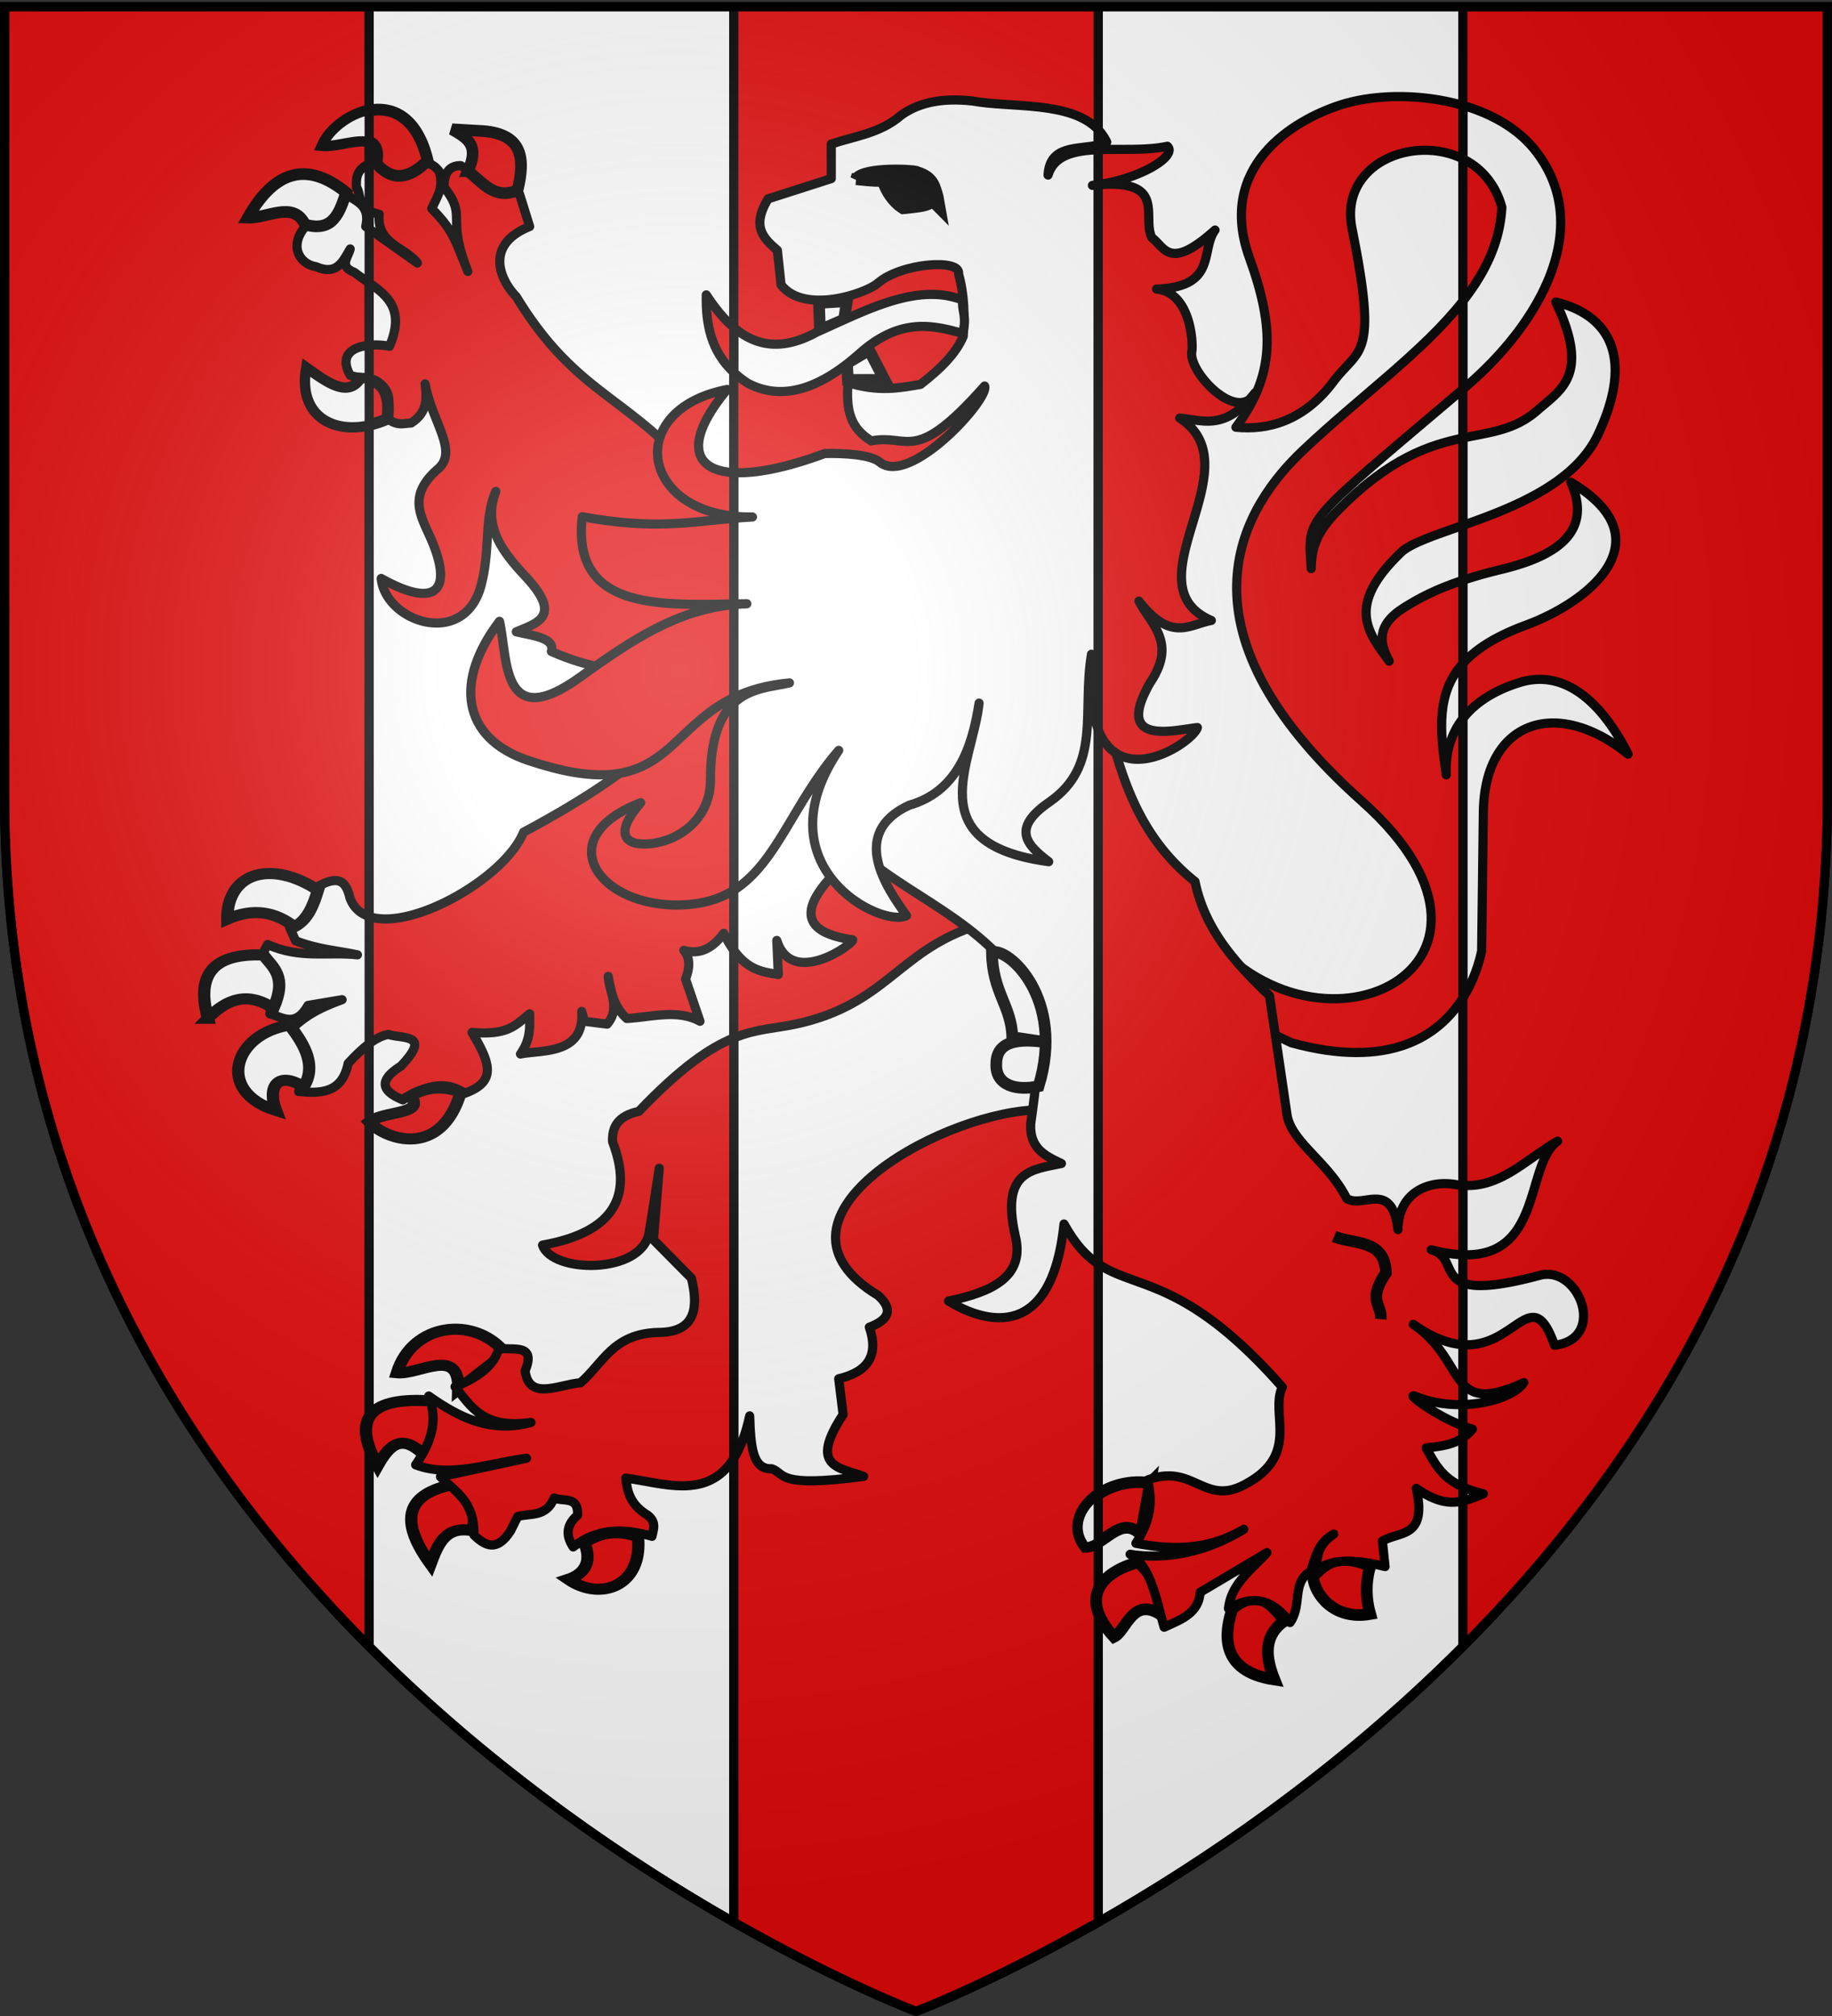
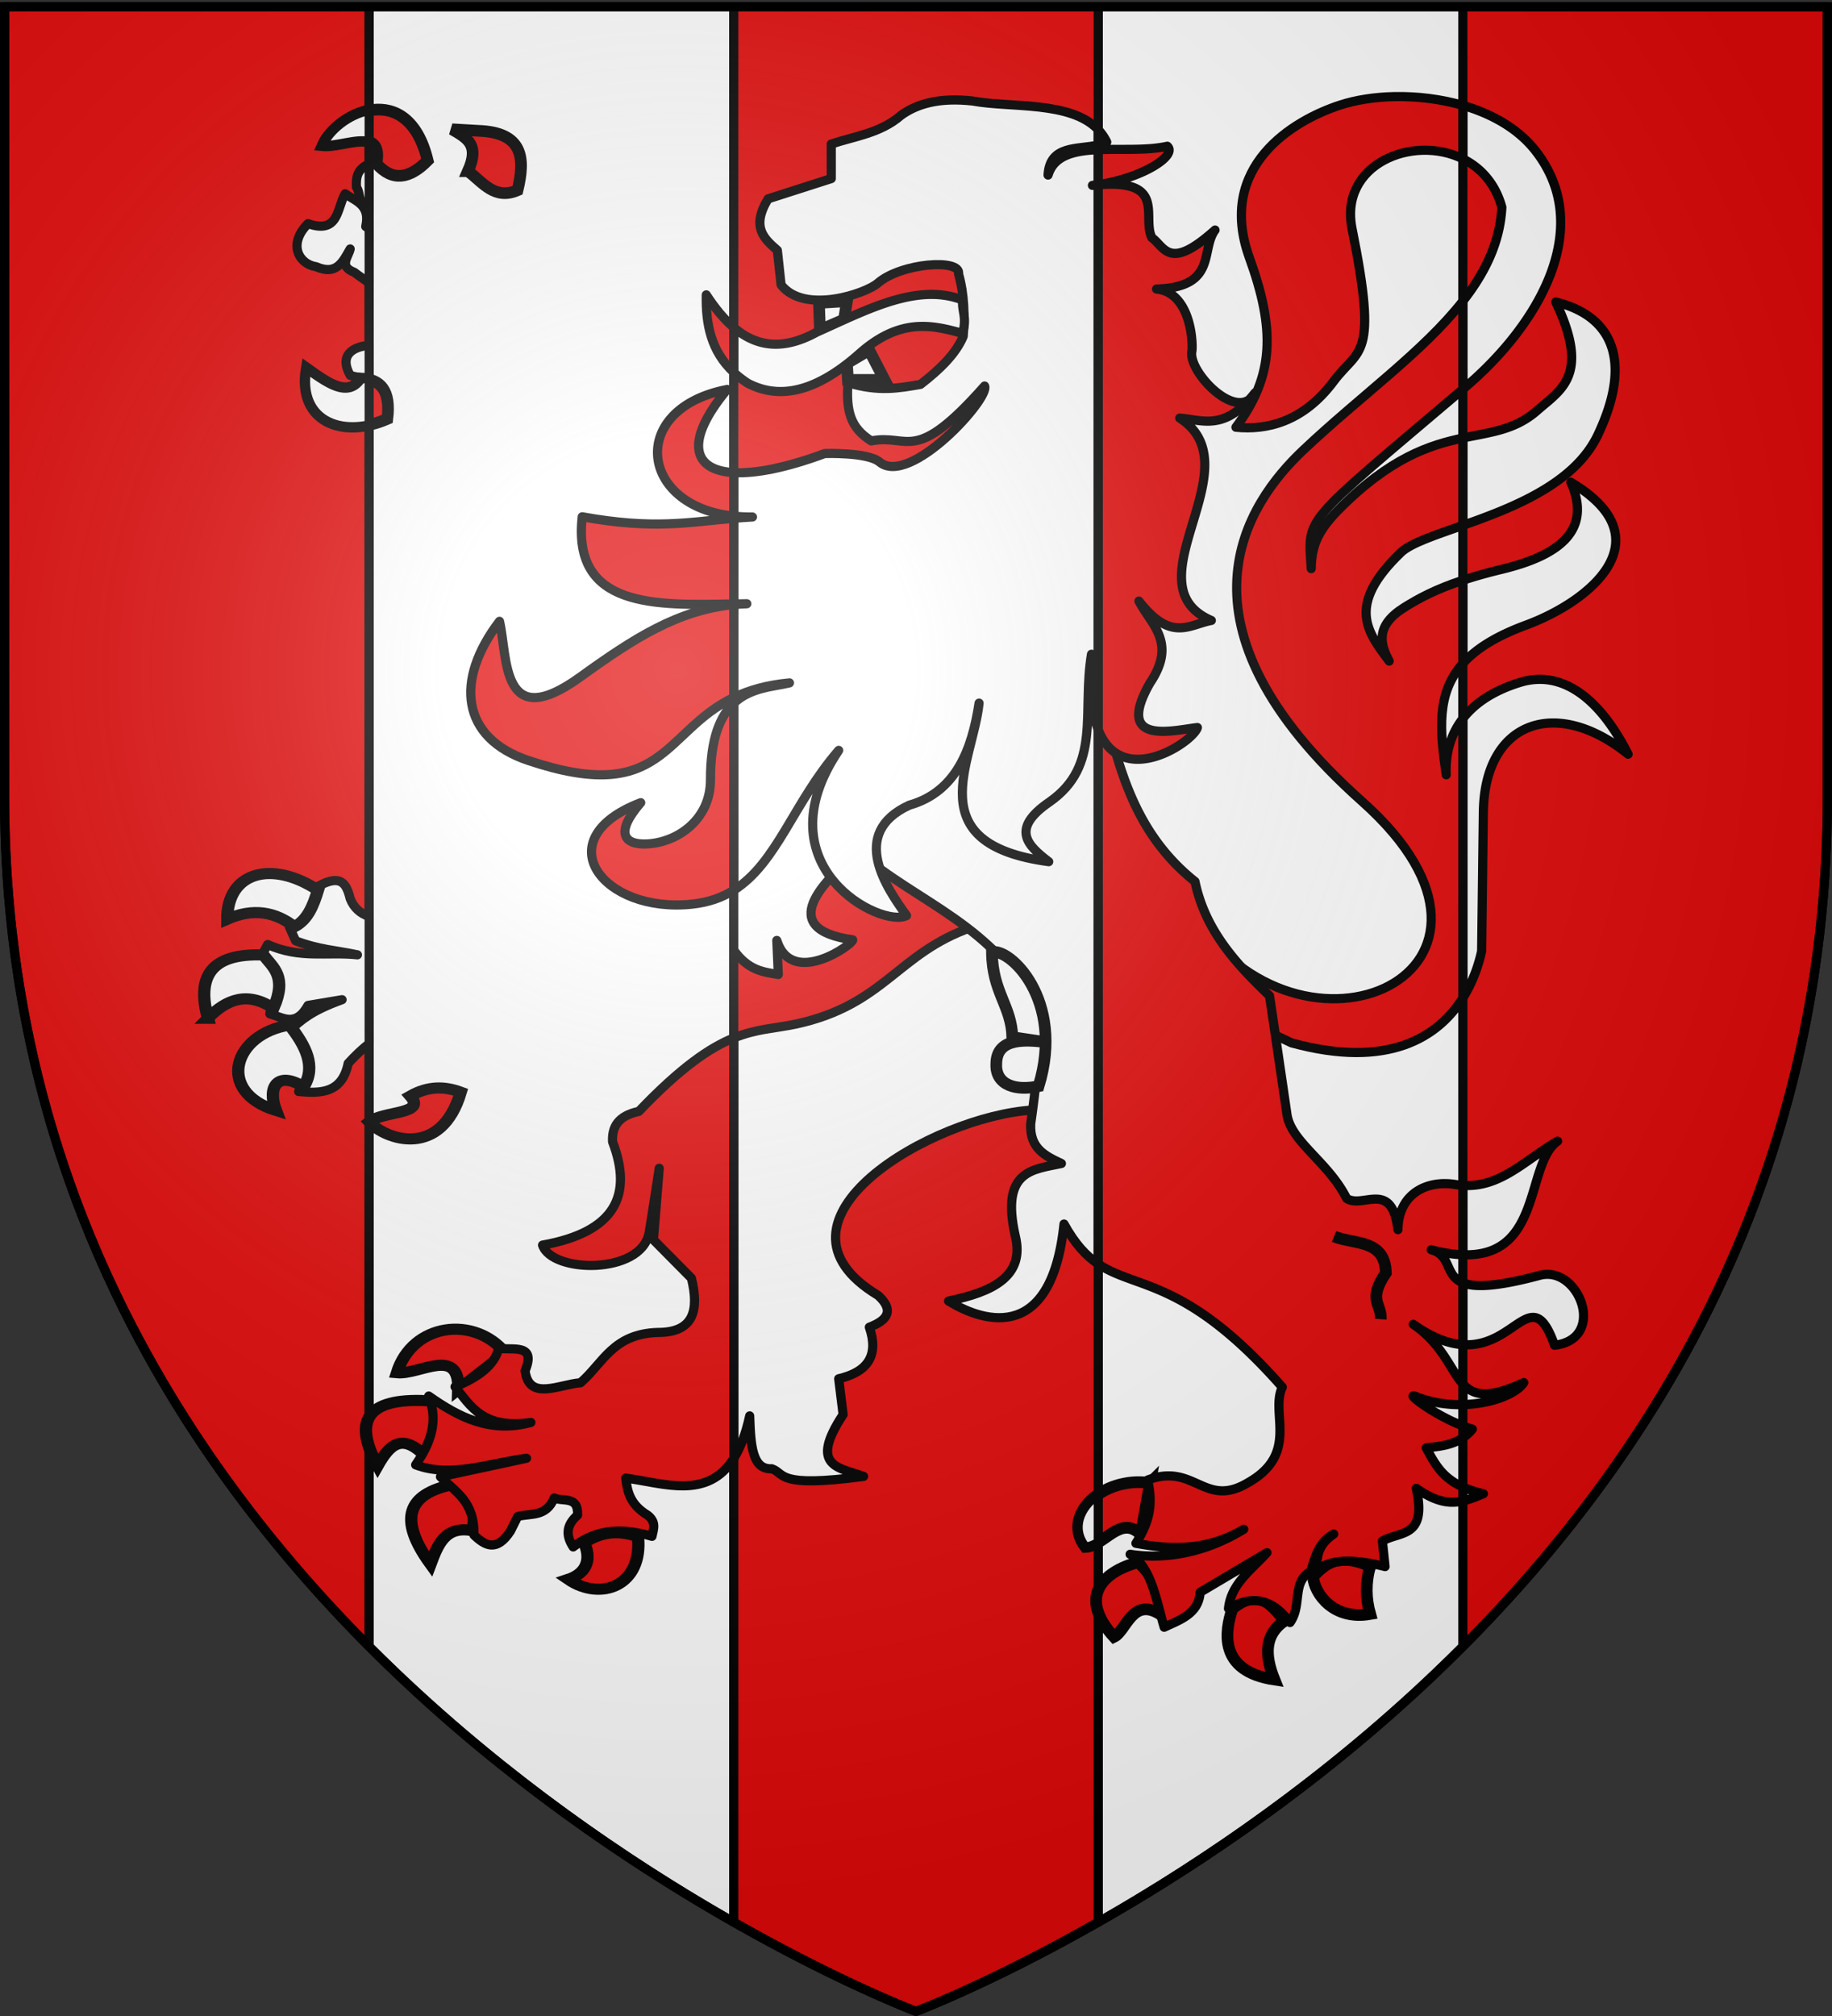
<svg xmlns="http://www.w3.org/2000/svg" xmlns:xlink="http://www.w3.org/1999/xlink" width="600" height="660" version="1.0">
  <rect width="100%" height="100%" fill="#333333" stroke="none" />
  <desc>Flag of Canton of Valais (Wallis)</desc>
  <defs>
    <radialGradient xlink:href="#a" id="b" cx="221.445" cy="226.331" r="300" fx="221.445" fy="226.331" gradientTransform="matrix(1.353 0 0 1.349 -77.63 -85.747)" gradientUnits="userSpaceOnUse" />
    <linearGradient id="a">
      <stop offset="0" style="stop-color:white;stop-opacity:.314" />
      <stop offset=".19" style="stop-color:white;stop-opacity:.251" />
      <stop offset=".6" style="stop-color:#6b6b6b;stop-opacity:.125" />
      <stop offset="1" style="stop-color:black;stop-opacity:.125" />
    </linearGradient>
  </defs>
  <g style="display:inline">
    <path d="M1.5 2.188v258.53c0 123.581 55.954 214.698 119.406 278.313V2.188z" style="opacity:1;fill:#e20909;fill-opacity:1;stroke:#000;stroke-width:3;stroke-linecap:round;stroke-linejoin:round;stroke-miterlimit:4;stroke-dasharray:none;stroke-opacity:1" />
    <path d="M120.906 2.188V539.03c41.044 41.15 85.193 70.79 119.407 90.25V2.188zM359.688 2.188V629.28c34.213-19.46 78.362-49.1 119.406-90.25V2.188z" style="opacity:1;fill:#fff;fill-opacity:1;stroke:#000;stroke-width:3;stroke-linecap:round;stroke-linejoin:round;stroke-miterlimit:4;stroke-dasharray:none;stroke-opacity:1" />
    <path d="M240.313 2.188V629.28C275.38 649.227 300 658.5 300 658.5s24.62-9.273 59.688-29.219V2.188zM479.094 2.188V539.03C542.546 475.416 598.5 384.3 598.5 260.72V2.188z" style="opacity:1;fill:#e20909;fill-opacity:1;stroke:#000;stroke-width:3;stroke-linecap:round;stroke-linejoin:round;stroke-miterlimit:4;stroke-dasharray:none;stroke-opacity:1" />
    <path d="M479.094 34.5V52c5.849 2.896 10.666 8.092 12.781 15.875-.612 11.45-5.466 21.381-12.781 30.719v28.844c.254-.217.399-.345.656-.563 24.786-21.044 42.545-52.7 23.156-77.5-5.721-7.318-14.356-12.131-23.812-14.875m30.437 64.375c11.416 24.023 1.602 28.752-6.062 35.5-7.263 6.394-15.032 7.047-24.375 9.031V172c16.14-5.7 36.59-13.523 44.219-29.625 11.824-24.958 4.122-39.164-13.782-43.5m4.938 59c6.837 15.294-3.031 23.787-22.594 28.5-4.95 1.193-9.143 2.39-12.781 3.594v27.25c4.22-4.716 10.734-8.887 20.594-12.531 22.018-8.139 45.476-28.575 14.78-46.813m-10.344 64.531a21.9 21.9 0 0 0-6.187.969c-8.122 2.463-14.611 6.412-18.844 11.875v91.469c3.225-5.12 5.119-10.594 6.156-15.313l.563-45.5c.36-29.715 23.777-38.059 47.406-19-8.016-15.841-18.1-24.597-29.094-24.5" style="opacity:1;fill:#fff;fill-opacity:1;stroke:#000;stroke-width:3;stroke-linecap:round;stroke-linejoin:round;stroke-miterlimit:4;stroke-dasharray:none;stroke-opacity:1" />
-     <path d="M123.188 53c-.863.181-1.626.426-2.282.688v15.25c.834.462 1.898.887 3.281 1.218-.924 9.624 8.53 10.754 12.5 15.938l-15.78-11.156v17.687c6.133 4.252 11.72 8.881 6.656 20.75-2-.423-4.406-.558-6.657-.344v11.25c4.394 1.169 8.227 3.595 5.625 12.375 3.36 2.997 5.577 1.908 8.094 1.844 5.439-3.475 5.202-8.118 4.594-12.812 2.285 12.51 11.03 21.973 4.219 27.843-10.122 8.724-5.532 15.486-2.375 22.688 7.513 17.143 1.877 23.257-16.22 13.156 1.413 14.296 27.297 23.076 32.75 2.156 3.102-11.896.865-21.653 4.782-30.656-4.239 11.29 1.973 19.548 9.781 27.906 12.267 13.131 3.63 15.21-3.062 18.063 5.619 1.333 12.741 1.992 11.5 6.437a79.7 79.7 0 0 0 19.937 5.906l11.094 27.157c-10.021 8.53-23.53 17.23-40.156 26.094-5.912 14.718-36.453 32.372-50.563 27.625v41.625c2.11-1.57 4.208-2.685 6.313-3.032 4.554 1.515 14.36-.363 4.062 10.375-8.017 5.08-5.676 8.424.656 11.063 6.758-4.28 13.524-6.79 20.282-2.156 10.12-3.73 8.8-9.266 2.375-19.938 11.887.935 14.028-2.24 18.875-6.094-.01 4.165.478 8.205-3 13.156 6.746-1.407 21.048.383 20.062-13.937l.875 3.219 7.438.937c4.49-5.21.66-10.446.344-15.656.98 4.834 1.63 9.768 6.093 13.813 8.139-.467 16.656-3.121 23.969.906l-4.719-13.813c1.656-4.41 1.238-7.273-.562-9.406 3.92 1.149 8.565.552 13.062-5.594 1.098 2.228 2.185 4.052 3.281 5.563V161.906l-10.562-3.937c-22.981-28.593-40.464-27.661-60.656-60.844-5.054-5.145-10.79-16.86 4.375-22.969l-3.344-10.719c-4.847-1.583-9.684 2.233-14.531-6.437l-4.719-2.781c-3.533-.005-5.508 2.165-5.437 7.062 7.78 9.867.524 9.258 7.78 27.594-4.456-11.135-5.094-13.718-11.812-20.562 1.6-3.719 4.175-7.022 2.375-12.282-2.863-3.542-4.378-2.09-6.437-2.718-7.178 7.11-10.455 2.822-14.156-.313" style="opacity:1;fill:#e20909;fill-opacity:1;stroke:#000;stroke-width:3;stroke-linecap:round;stroke-linejoin:round;stroke-miterlimit:4;stroke-dasharray:none;stroke-opacity:1" />
    <path d="M120.906 53.688c-3.9 1.556-4.36 4.44-4.156 7.593 1.502 2.184.275 5.502 4.156 7.657zm-7.875 9.75c-2.76 4.703-1.959 13.322-12.156 9.78-6.795 6.804-2.86 13.316 2.656 14.094 6.73 2.978 8.792-1.663 11.156-5.812-.601 2.69-3.826 5.718 1.376 7.656 1.527 1.214 3.203 2.332 4.843 3.469V74.938l-1.125-.782c1.614-7.082-3.254-8.27-6.75-10.719m7.875 49.593c-5.383.512-9.929 3.203-6.219 9.844 1.749.578 4.054.83 6.22 1.406zm-11.187 175.25c-1.719.023-4.023.883-7.188 2.844-.817 3.908.665 7.605-7.781 12.281L96.813 308c7.504 2.888 13.543 3.155 20.25 4.594-9.783-1.051-18.807 1.384-29.407-3.375l-2.344 4.281c9.992 6.13 3.744 12.277 3.063 18.406 4.167 1.115 8.332 4.619 12.5-2.75l11.156-1.875c-10.609 3.834-13.238 6.763-16.937 9.813 8.307 7.302 4.808 13.733 2.719 20.25 7.317.69 14.215.534 16.218-9.219 2.288-2.487 4.58-4.73 6.875-6.437v-41.625c-2.863-.964-5.052-2.855-6.219-5.875-.872-3.637-2.104-5.945-4.968-5.907" style="opacity:1;fill:#fff;fill-opacity:1;stroke:#000;stroke-width:3;stroke-linecap:round;stroke-linejoin:round;stroke-miterlimit:4;stroke-dasharray:none;stroke-opacity:1" />
    <path d="M105.678 47.562c6.887.678 19.907-6.592 17.607 5.989 5.21 5.942 10.839 5.031 16.782-.998-6.52-27.075-29.753-15.48-34.389-4.99z" style="fill:#e20909;fill-opacity:1;stroke:#000;stroke-width:3.82;stroke-miterlimit:4;stroke-dasharray:none;stroke-opacity:1" />
  </g>
  <path d="m346.844 302.281-28.656 1.313c-24.231 8.431-28.509 25.333-57.344 31.625-6.919 1.51-12.902 1.501-20.531 4.594v137.656c2.127-3.367 3.901-7.88 5.218-13.938.323 9.645.806 17.662 7.25 17.313 4.506 1.598 1.447 6.315 30.063 2.5-8.014-2.97-18.083-3-6.719-20.25l-1.437-11.719c9.58-2.24 13.191-7.7 10.03-16.875 6.306-2.389 8.028-5.708 2.876-10.406-40.887-24.593 17.982-58.739 50.656-60.688l21.438-12.437v-9.063z" style="opacity:1;fill:#fff;fill-opacity:1;stroke:#000;stroke-width:3;stroke-linecap:round;stroke-linejoin:round;stroke-miterlimit:4;stroke-dasharray:none;stroke-opacity:1;display:inline" />
  <path d="M240.313 161.906v149.188c4.865 6.7 9.722 7.116 14.593 7.937l-.5-11.156c4.972 15.675 25.195 1.088 24.875-.187-25.63-3.616-9.367-19.348 1.75-28.907 20.214 17.39 44.312 23.486 59.844 53.188-.324 11.635-1.543 23.678-3.312 35.969-.375 8.09 4.842 10.516 10.062 12.968-9.297 2.016-19.981 2.106-15.125 23.656 3.29 13.29-7.441 18.403-21.844 21.375 9.51 5.868 33.56 15.736 37.813-25.218 3.653 6.612 7.28 10.456 11.219 13.094V224c-1.727-6.81-3.601-13.552-6.157-20.062z" style="opacity:1;fill:#fff;fill-opacity:1;stroke:#000;stroke-width:3;stroke-linecap:round;stroke-linejoin:round;stroke-miterlimit:4;stroke-dasharray:none;stroke-opacity:1;display:inline" />
  <path d="M324.869 311.768c.162 13.142 6.373 17.431 6.69 27.798l12.12 1.793c-9.95-1.536-17.3-.735-17.377 6.875-.378 7.195 6.693 8.965 13.858 7.369 8.742-28.588-9.87-45.514-15.291-43.835z" style="fill:#fff;fill-opacity:1;stroke:#000;stroke-width:3.82;stroke-miterlimit:4;stroke-dasharray:none;stroke-opacity:1" />
  <path d="M126.862 137.144c-14.865 6.44-29.303.598-26.41-16.47 7.064 5.047 13.644 9.737 17.881 3.244 6.118.25 9.73 3.682 8.529 13.226z" style="fill:#e20909;fill-opacity:1;stroke:#000;stroke-width:3.82;stroke-miterlimit:4;stroke-dasharray:none;stroke-opacity:1" />
-   <path d="M99.901 73.513C96.096 65.6 87.6 71.515 81.194 71.267c8.887-15.775 19.632-18.41 32.187-8.234-2.187 6.422-4.154 13.123-13.48 10.48z" style="fill:#fff;fill-opacity:1;stroke:#000;stroke-width:3.82;stroke-miterlimit:4;stroke-dasharray:none;stroke-opacity:1" />
  <path d="M153.272 56.046c3.818-8.598-.106-10.74-5.227-13.724l8.528.499c14.915.476 15.445 9.107 12.93 19.463-7.553 3.265-11.423-2.655-16.231-6.238z" style="fill:#e20909;fill-opacity:1;stroke:#000;stroke-width:3.82;stroke-miterlimit:4;stroke-dasharray:none;stroke-opacity:1" />
  <path d="M-1951.801 309.186c-4.708-4.064-10.108-5.123-16.46-2.058-.046-12.774 10.957-16.012 22.22-7.818-1.135 4.077-2.465 7.959-5.76 9.876zM-1972.994 333.877c-2.75-10.962.441-17.622 13.58-17.078 2.362 3.402 5.865 5.766 2.469 14.403-6.266-4.604-11.425-2.57-16.05 2.675zM-1953.036 335.729c3.978 5.555 6.59 11.11 3.498 16.666-6.436-4.42-8.976.05-6.79 6.378-14.849-5.106-10.372-20.749 3.292-23.044z" style="opacity:1;fill:#fff;fill-opacity:1;stroke:#000;stroke-width:3;stroke-miterlimit:4;stroke-dasharray:none;stroke-opacity:1" transform="matrix(1.337 0 0 1.213 2705.994 -71.634)" />
  <path d="M-1923.407 354.864c4.42-2.78 8.473-2.627 12.345-1.029-4.809 17.905-18.264 12.948-22.427 8.025 3.494-3.051 14.078-1.948 10.082-6.996zM-1900.156 424.204c-7.523-10.142-22.723-8.165-26.543 5.35 5.483.596 15.383-7.274 15.02 4.526zM-1919.498 452.392c-6.015-7.057-9.163-3.121-11.933 2.264-6.586-13.147-1.642-18.607 13.168-17.49 1.766 4.142.824 9.445-1.235 15.226zM-1913.325 459.8c-10.53 2.465-13.257 9.062-5.144 21.398 1.76-5.153 3.505-10.325 10.082-9.053 1.452-4.115.19-8.23-4.938-12.346zM-1880.815 475.437c2.06 5.249-.073 8.485-3.91 9.876 7.965 6.023 18.303 1.727 17.078-11.522-4.157-1.543-8.465-1.726-13.168 1.646z" style="opacity:1;fill:#e20909;fill-opacity:1;stroke:#000;stroke-width:3;stroke-miterlimit:4;stroke-dasharray:none;stroke-opacity:1" transform="matrix(1.337 0 0 1.213 2705.994 -71.634)" />
  <path d="m376.66 485.488-3.027 16.968c-6.553-6.853-12.034 3.812-18.157 3.993-7.921-10.057 5.21-23.255 21.183-20.96zM380.236 528.657c.114-5.478-1.001-11.08-7.428-17.218-12.185 3.256-19.648 11.675-7.978 24.454 4.048-1.947 6.081-13.373 15.406-7.236zM403.62 526.66c8.549-6.893 12.804-1.453 17.056 3.993-6.399 4.42-6.636 10.928-3.3 19.214-18.488-2.782-16.2-15.854-13.756-23.206zM448.737 512.687c-1.545 5.59-1.387 10.795 0 15.72-11.89 2.086-18.214-6.477-18.707-12.226 4.957-5.453 9.351-7.354 18.707-3.494z" style="fill:#e20909;fill-opacity:1;stroke:#000;stroke-width:3.82;stroke-miterlimit:4;stroke-dasharray:none;stroke-opacity:1" />
  <path d="m289.693 124.37-5.052-9.738-7.263 4.296.316 5.442zM268.22 99.166l9.158-.573-.947 6.015-7.894 3.437z" style="fill:#fff;fill-opacity:1;stroke:#000;stroke-width:3.82;stroke-miterlimit:4;stroke-dasharray:none;stroke-opacity:1" />
  <path d="M311.25 32.75c-6.76.22-12.06 2.026-16.187 5.031-6.732 5.875-15.362 6.857-22.813 9.375V58.47l-20.687 6.625c-5.665 9.31-1.293 13.057 3.03 16.844l1.22 11.312c7.627 9.801 27.848 2.801 31.656-.531 7.585-6.638 27.341-8.14 26.469-3.063 1.903 6.81 2.05 13.628 1.53 20.438-2.353 5.665-7.605 10.818-14 15.75-6.912 1.177-13.683 2.55-23.75-.563-.639 9.34.79 14.764 7.626 19.063 12.49-2.465 13.856 8.32 37.125-17.969 1.924 3.88-24.47 33.155-34.406 24.875-3.915-3.262-17.938-2.781-17.938-2.781-12.598 4.67-22.732 6.648-29.812 6.25v14.25c1.938.198 3.975.322 6.125.281-2.138.105-4.151.27-6.125.438v28.03c1.437-.026 2.86-.044 4.28-.062-1.448.05-2.882.144-4.28.281v30.407c4.848-2.326 10.721-4.082 18.25-4.781-5.166 1.258-12.662 1.415-18.25 6.656v61.219c14.213-8.911 19.497-28.634 34.375-45.782-25.662 38.112 13.983 58.28 22.218 54.094-6.267-8.74-19.161-26.934.906-36.156 15.352-4.345 20.534-18.313 22.844-33.406-1.962 19.35-20.12 46.116 22.813 51.906-6.904-5.263-12.691-10.72.312-19.594 17.034-11.946 10.513-29.357 13.688-48.312-.89 11.47.101 19.381 2.219 24.718V60.5c-.615.05-1.245.117-1.907.188.647-.07 1.269-.159 1.906-.25V49c-7.87.333-14.484 1.815-16.437 8.313.53-9.976 9.722-8.258 16.438-9.844v-5c-9.023-9.525-28.774-7.1-41.188-9.407-2.593-.285-4.997-.385-7.25-.312" style="opacity:1;fill:#fff;fill-opacity:1;stroke:#000;stroke-width:3;stroke-linecap:round;stroke-linejoin:round;stroke-miterlimit:4;stroke-dasharray:none;stroke-opacity:1;display:inline" />
-   <path d="M280.369 58.68c2.273-3.942 20.19-2.887 20.056-2.305 5.348 1.577 5.749 4.924 6.685 8.077l.668 3.747-2.273-2.304c-1.871 1.625-4.546 1.674-6.952 2.013l-2.808.291c-3.61-2.316-5.348-5.554-6.685-8.938-3.878 0-6.017-.34-8.691-.582z" style="fill:#000;stroke:#000;stroke-width:3.82" />
  <path d="M100.438 120.688c-2.502 14.76 7.98 21.12 20.468 18.406V124.25a13.3 13.3 0 0 0-2.562-.344c-4.238 6.493-10.842 1.828-17.906-3.219" style="display:inline;opacity:1;fill:#fff;fill-opacity:1;stroke:#000;stroke-width:3;stroke-linecap:round;stroke-linejoin:round;stroke-miterlimit:4;stroke-dasharray:none;stroke-opacity:1" />
  <path d="M120.813 36.188c-6.71 1.305-12.953 6.458-15.126 11.374 4.448.438 11.434-2.42 15.22-1.124v-10.25c-.031.005-.064-.006-.094 0M359.688 489.219c-6.235 4.294-8.89 11.288-4.22 17.219 1.435-.043 2.834-.668 4.22-1.5z" style="opacity:1;fill:#fff;fill-opacity:1;stroke:#000;stroke-width:3;stroke-linecap:round;stroke-linejoin:round;stroke-miterlimit:4;stroke-dasharray:none;stroke-opacity:1;display:inline" />
  <path d="M456.719 31.625c-6.552.128-12.685 1.106-17.75 2.75-15.67 5.085-40.554 20.207-29.781 50 8.467 23.419 8.24 38.599-4.407 55.5 9.996 1.012 22.016-1.67 31.969-15 8.405-11.257 14.721-6.977 6.063-50-4.264-21.185 19.985-30.942 36.28-22.875V34.5c-7.29-2.115-15.085-3.017-22.374-2.875m22.375 66.969c-12.925 16.499-33.571 31.108-52.281 48.781-18.237 17.225-46.1 56.763 19.312 115.031 62.36 55.55-20.203 93.343-56.25 36l-17.094 19 50.188 24c31.761 8.704 48.07-1.899 56.125-14.687V235.25c-3.789 4.89-5.785 11.009-5.438 18.406-2.131-14.644-3.254-26.724 5.438-36.437v-27.25c-8.864 2.933-14.378 5.901-19.188 8.906-9.305 5.813-8.075 11.696-4.937 17.563-6.938-9.349-14.34-18.132 3.844-35.563 3.158-3.028 11.017-5.603 20.28-8.875v-28.594c-10.82 2.299-23.776 6.394-40.687 23.469-7.44 7.513-8.834 12.624-8.969 19.281-1.064-17.332-3.441-13.654 49.657-58.719z" style="opacity:1;fill:#e20909;fill-opacity:1;stroke:#000;stroke-width:3;stroke-linecap:round;stroke-linejoin:round;stroke-miterlimit:4;stroke-dasharray:none;stroke-opacity:1;display:inline" />
  <path d="M510.125 373.594c-10.576 6.108-18.784 15.327-31.031 14.469v22.718c26.158.931 20.485-29.804 31.031-37.187m-3.5 43.594a9.7 9.7 0 0 0-2.375.343c-14.436 3.86-21.418 3.94-25.156 2.438v20.25c17.42 1.144 22.637-20.784 30.031.187 16.241-1.863 9.134-23.39-2.5-23.219m-7.562 35.437c-11.652 5.359-16.44 4.305-19.97.438v6.78c9.42-.22 17.585-3.506 19.97-7.218m-19.97 14.188v3.906a14.8 14.8 0 0 0 3.126-2.844 39 39 0 0 1-3.125-1.062m0 20v4.593c2.192-.494 4.349-1.395 6.72-2.375-2.656-.624-4.848-1.375-6.72-2.219" style="opacity:1;fill:#fff;fill-opacity:1;stroke:#000;stroke-width:3;stroke-linecap:round;stroke-linejoin:round;stroke-miterlimit:4;stroke-dasharray:none;stroke-opacity:1;display:inline" />
  <path d="M359.688 224v189.813c12.684 8.492 28.733 4.501 60.28 40.312-4.06 8.52 5.73 21.747-11.28 31.313-14.21 8.473-17.468-6.694-32.813-.907 1.74 7.889.774 13.407-3.844 20.719 11.775 2.194 23.538 2.388 35.313-4.594-11.564 7.11-24.657 10.143-37.219 8.188 6.995 3.903 8.709 15.81 11.156 23.875 5.39-2.486 11.31-4.49 11.781-11.438l21.875-12.968c-4.97 5.607-11.734 10.04-12.593 18.312 8.749-5.086 15.067-2.301 20.156 4.563 4.063-5.734.428-13.066 6.75-16.75 1.528-4.52 2.38-9.357 7.563-12.22-5.955 4.069-5.237 8.152-5.875 12.22 5.04-4.795 14.505-3.608 22.687-1.563l-.875-8.375c5.955-3.341 14.65-.968 11.094-17.25 6.535 4.543 10.962 5.124 15.25 4.156v-4.594c-6.77-3.05-9.113-7.449-12-12.812 4.184-.445 8.371-.834 12-3.281v-3.906c-9.694-3.731-19.37-11.23-15.375-9.625 5.041 2.024 10.377 2.773 15.375 2.656v-6.781c-4.125-4.52-6.537-12.893-16.219-19.5 6.39 4.526 11.711 6.36 16.219 6.656v-20.25c-6.027-2.421-3.636-8.997-10.344-10.813 3.915 1.026 7.34 1.518 10.344 1.625v-22.719a24 24 0 0 1-2.438-.28c-9.234-1.527-18.685 2.947-18.812 14.78-2.006-16.502-11.44-6.737-16.813-10.218-5.967-11.928-18.228-18.533-19.531-27.469A13896 13896 0 0 0 415.781 326c-10.847-10.406-21.077-21.317-24.406-37.406-21.832-17.445-25.801-41.367-31.687-64.594" style="opacity:1;fill:#e20909;fill-opacity:1;stroke:#000;stroke-width:3;stroke-linecap:round;stroke-linejoin:round;stroke-miterlimit:4;stroke-dasharray:none;stroke-opacity:1;display:inline" />
  <path d="M359.688 42.469v5c.995-.235 1.931-.54 2.78-.969a15.9 15.9 0 0 0-2.78-4.031m22.625 5.406c-6.77 1.503-15.248.813-22.625 1.125v11.438c14.251-2.057 26.01-9.483 22.625-12.563m-18.375 12.438a52 52 0 0 0-4.25.187v178.406c7.842 19.77 31.213 3.834 32.468-.719-7.496.794-27.475 6.293-15.5-14.625 8.887-13.239.346-19.043-3.656-26.78 10.558 13.508 16.348 7.74 23.719 6.343-27.485-11.827 14.421-50.27-10.344-66.25 7.15.595 13.847 3.917 22.844-6.094-6.718 4.989-20.07-9.743-18.875-15.719.42-2.105-.044-19.276-11.563-20.437 20.001-.612 14.319-12.806 19.156-19.312-15.045 13.495-16.367 5.681-20.687 2.5-3.159-6.316 3.927-17.457-13.312-17.5m47.093 68.28a43 43 0 0 1-1.75 2.095c.654-.507 1.246-1.18 1.75-2.094" style="opacity:1;fill:#e20909;fill-opacity:1;stroke:#000;stroke-width:3;stroke-linecap:round;stroke-linejoin:round;stroke-miterlimit:4;stroke-dasharray:none;stroke-opacity:1;display:inline" />
  <path d="M303.875 96.406c-11.691.428-24.086 6.862-36.406 12.344-11.324 6.233-19.962 4.576-27.156-1.531v14.687a33 33 0 0 0 4.593 3.563c12.033 6.319 24.589 1.025 36.938-10.031 13.052-11.373 23.46-9.101 33.375-6.282 1.632-5.258-.351-7.384.094-10.906-3.706-1.45-7.54-1.986-11.438-1.844" style="opacity:1;fill:#fff;fill-opacity:1;stroke:#000;stroke-width:3;stroke-linecap:round;stroke-linejoin:round;stroke-miterlimit:4;stroke-dasharray:none;stroke-opacity:1;display:inline" />
  <path d="M240.313 339.813c-7.756 3.143-17.23 9.51-31.094 24.03-6.93 1.482-8.847 5.231-8.594 9.97 6.623 17.359 1.046 29.517-22.937 33.812 3.04 9.192 32.205 9.747 34.875-3.906.417-2.134 3.343-21.25 3.343-21.25L214 405.875l12.438 12.563c2.608 10.545.759 17.824-11 17.78-14.716.433-17.949 10.11-25.313 16.47-7.07.544-16.875 6.05-18.156-3.907 3.793-9.1-4.042-6.63-8.625-7.375-1.366 5.517-6.65 9.526-14.313 12.594 5.23 6.439 9.197 13.91 24.844 11.688-13.354 3.606-23.675-1.769-33.469-8.657 3.306 8.468.47 15.687-4.281 22.531 11.408 4.339 24.088-.569 36.313-2.156l-28.188 6.063c4.842 4.931 11.21 7.982 10.969 19.062 3.649 3.494 7.43 5.675 11.969-1.312l2.375-4.75c4.263-1.13 9.324.305 11.937-6.063 2.899 1.322 7.979-.81 7.656 5.625-4.001 3.468-3.723 6.94-1.437 10.406 8.083-6.324 16.833-6.088 25.812-3.468.463-2.312 1.546-4.626-1.437-6.938-5.821-3.526-6.641-7.796-7.156-12.125 12.272 1.582 26.698 7.296 35.375-6.437zM231.313 96.531c-.188 9.491 1.476 18.382 9 25.375V107.22c-3.254-2.763-6.222-6.422-9-10.688M238.156 127.5c-32.577 6.313-28.844 38.3 2.156 41.469v-14.25c-13.814-.777-16.011-10.597-2.156-27.219m-47.469 41.688c-3.354 30.043 24.055 29.005 49.625 28.53v-28.03c-14.872 1.255-26.167 3.738-49.625-.5m49.625 28.75c-18.26 1.792-32.543 10.912-50.25 23.687-26.146 18.865-23.719-6.566-26.468-18.219-14.71 19.259-12.636 38.158 9.437 45.563 44.436 14.906 44.03-9.472 67.282-20.625zm0 32.28c-4.424 4.15-7.651 11.482-7.625 25.095.026 12.882-10.633 20.432-20.718 20.968-7.463.397-10.812-3.45-2.125-13.5-31.277 12-12.308 36.356 16.844 33.219 5.414-.583 9.834-2.186 13.625-4.562z" style="opacity:1;fill:#e20909;fill-opacity:1;stroke:#000;stroke-width:3;stroke-linecap:round;stroke-linejoin:round;stroke-miterlimit:4;stroke-dasharray:none;stroke-opacity:1;display:inline" />
  <path d="M436.925 404.796c6.643 2.67 16.695.84 16.963 11.92-6.136 9.104-1.266 10.222-1.672 15.17" style="fill:none;fill-opacity:1;stroke:#000;stroke-width:3.82;stroke-miterlimit:4;stroke-dasharray:none;stroke-opacity:1" />
  <path d="M300 658.5s298.5-112.32 298.5-397.772V2.176H1.5v258.552C1.5 546.18 300 658.5 300 658.5" style="opacity:1;fill:url(#b);fill-opacity:1;fill-rule:evenodd;stroke:none;stroke-width:1px;stroke-linecap:butt;stroke-linejoin:miter;stroke-opacity:1" />
  <path d="M300 658.5S1.5 546.18 1.5 260.728V2.176h597v258.552C598.5 546.18 300 658.5 300 658.5z" style="opacity:1;fill:none;fill-opacity:1;fill-rule:evenodd;stroke:#000;stroke-width:3;stroke-linecap:butt;stroke-linejoin:miter;stroke-miterlimit:4;stroke-dasharray:none;stroke-opacity:1" />
</svg>